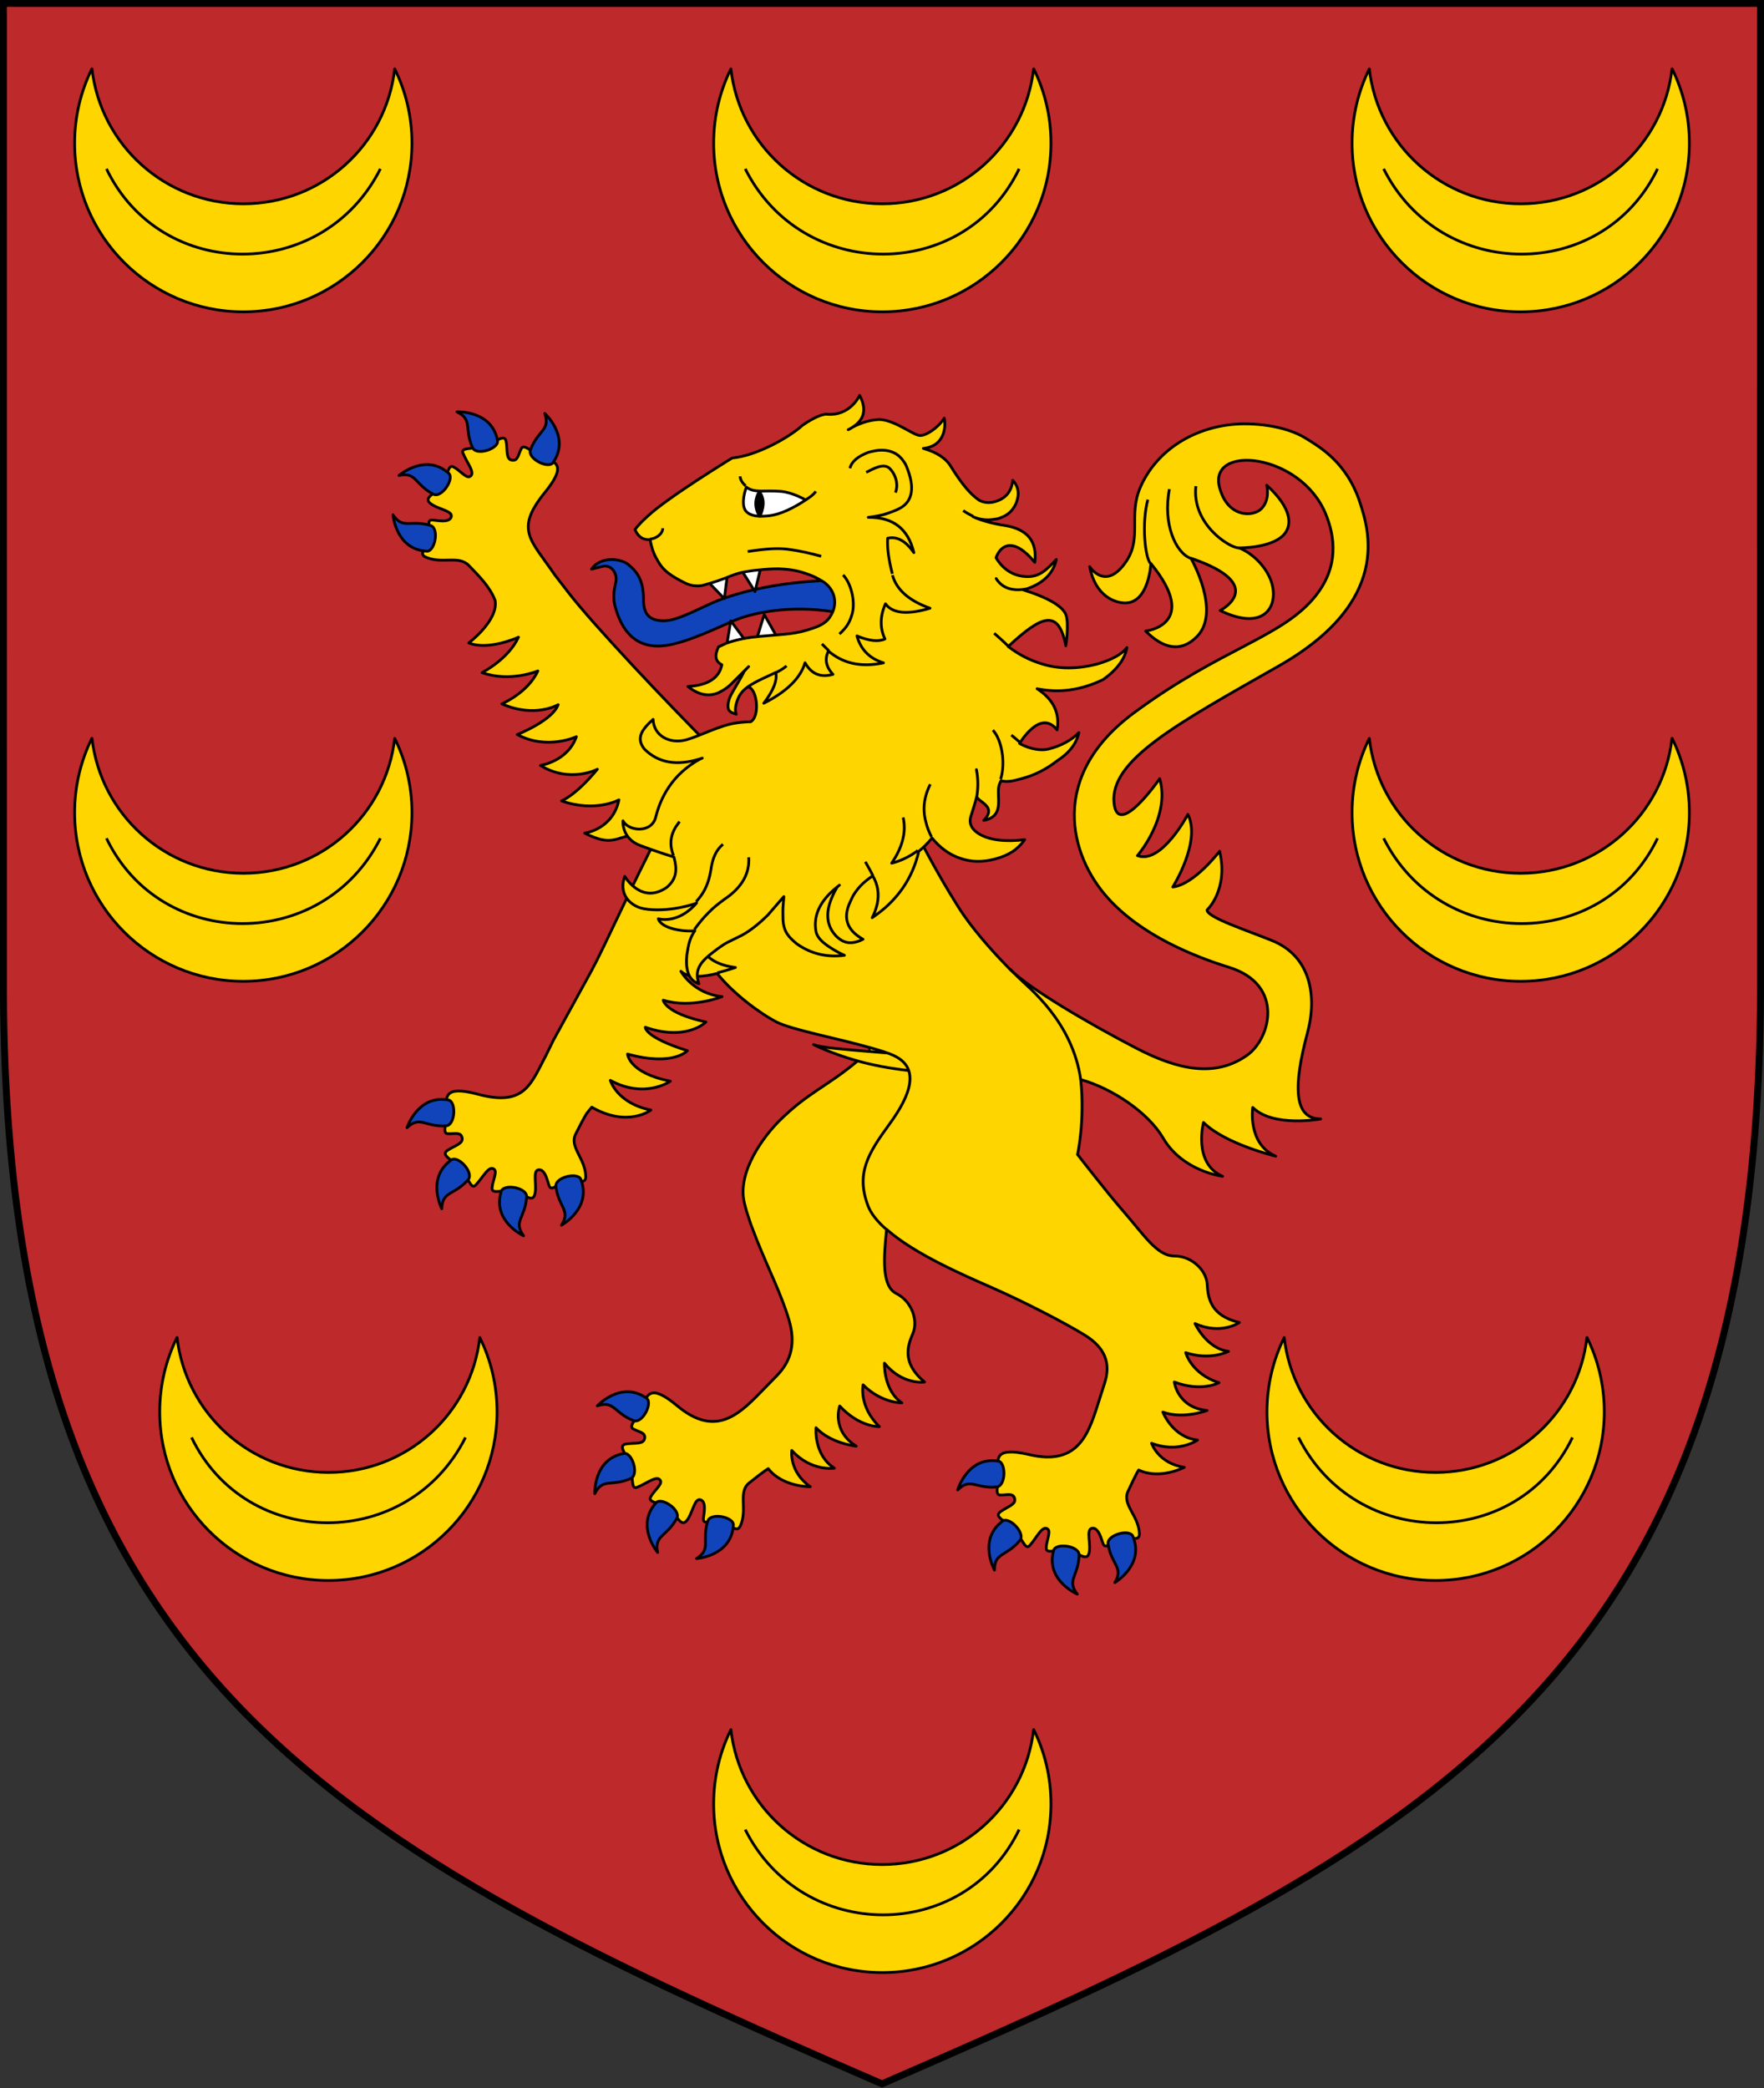
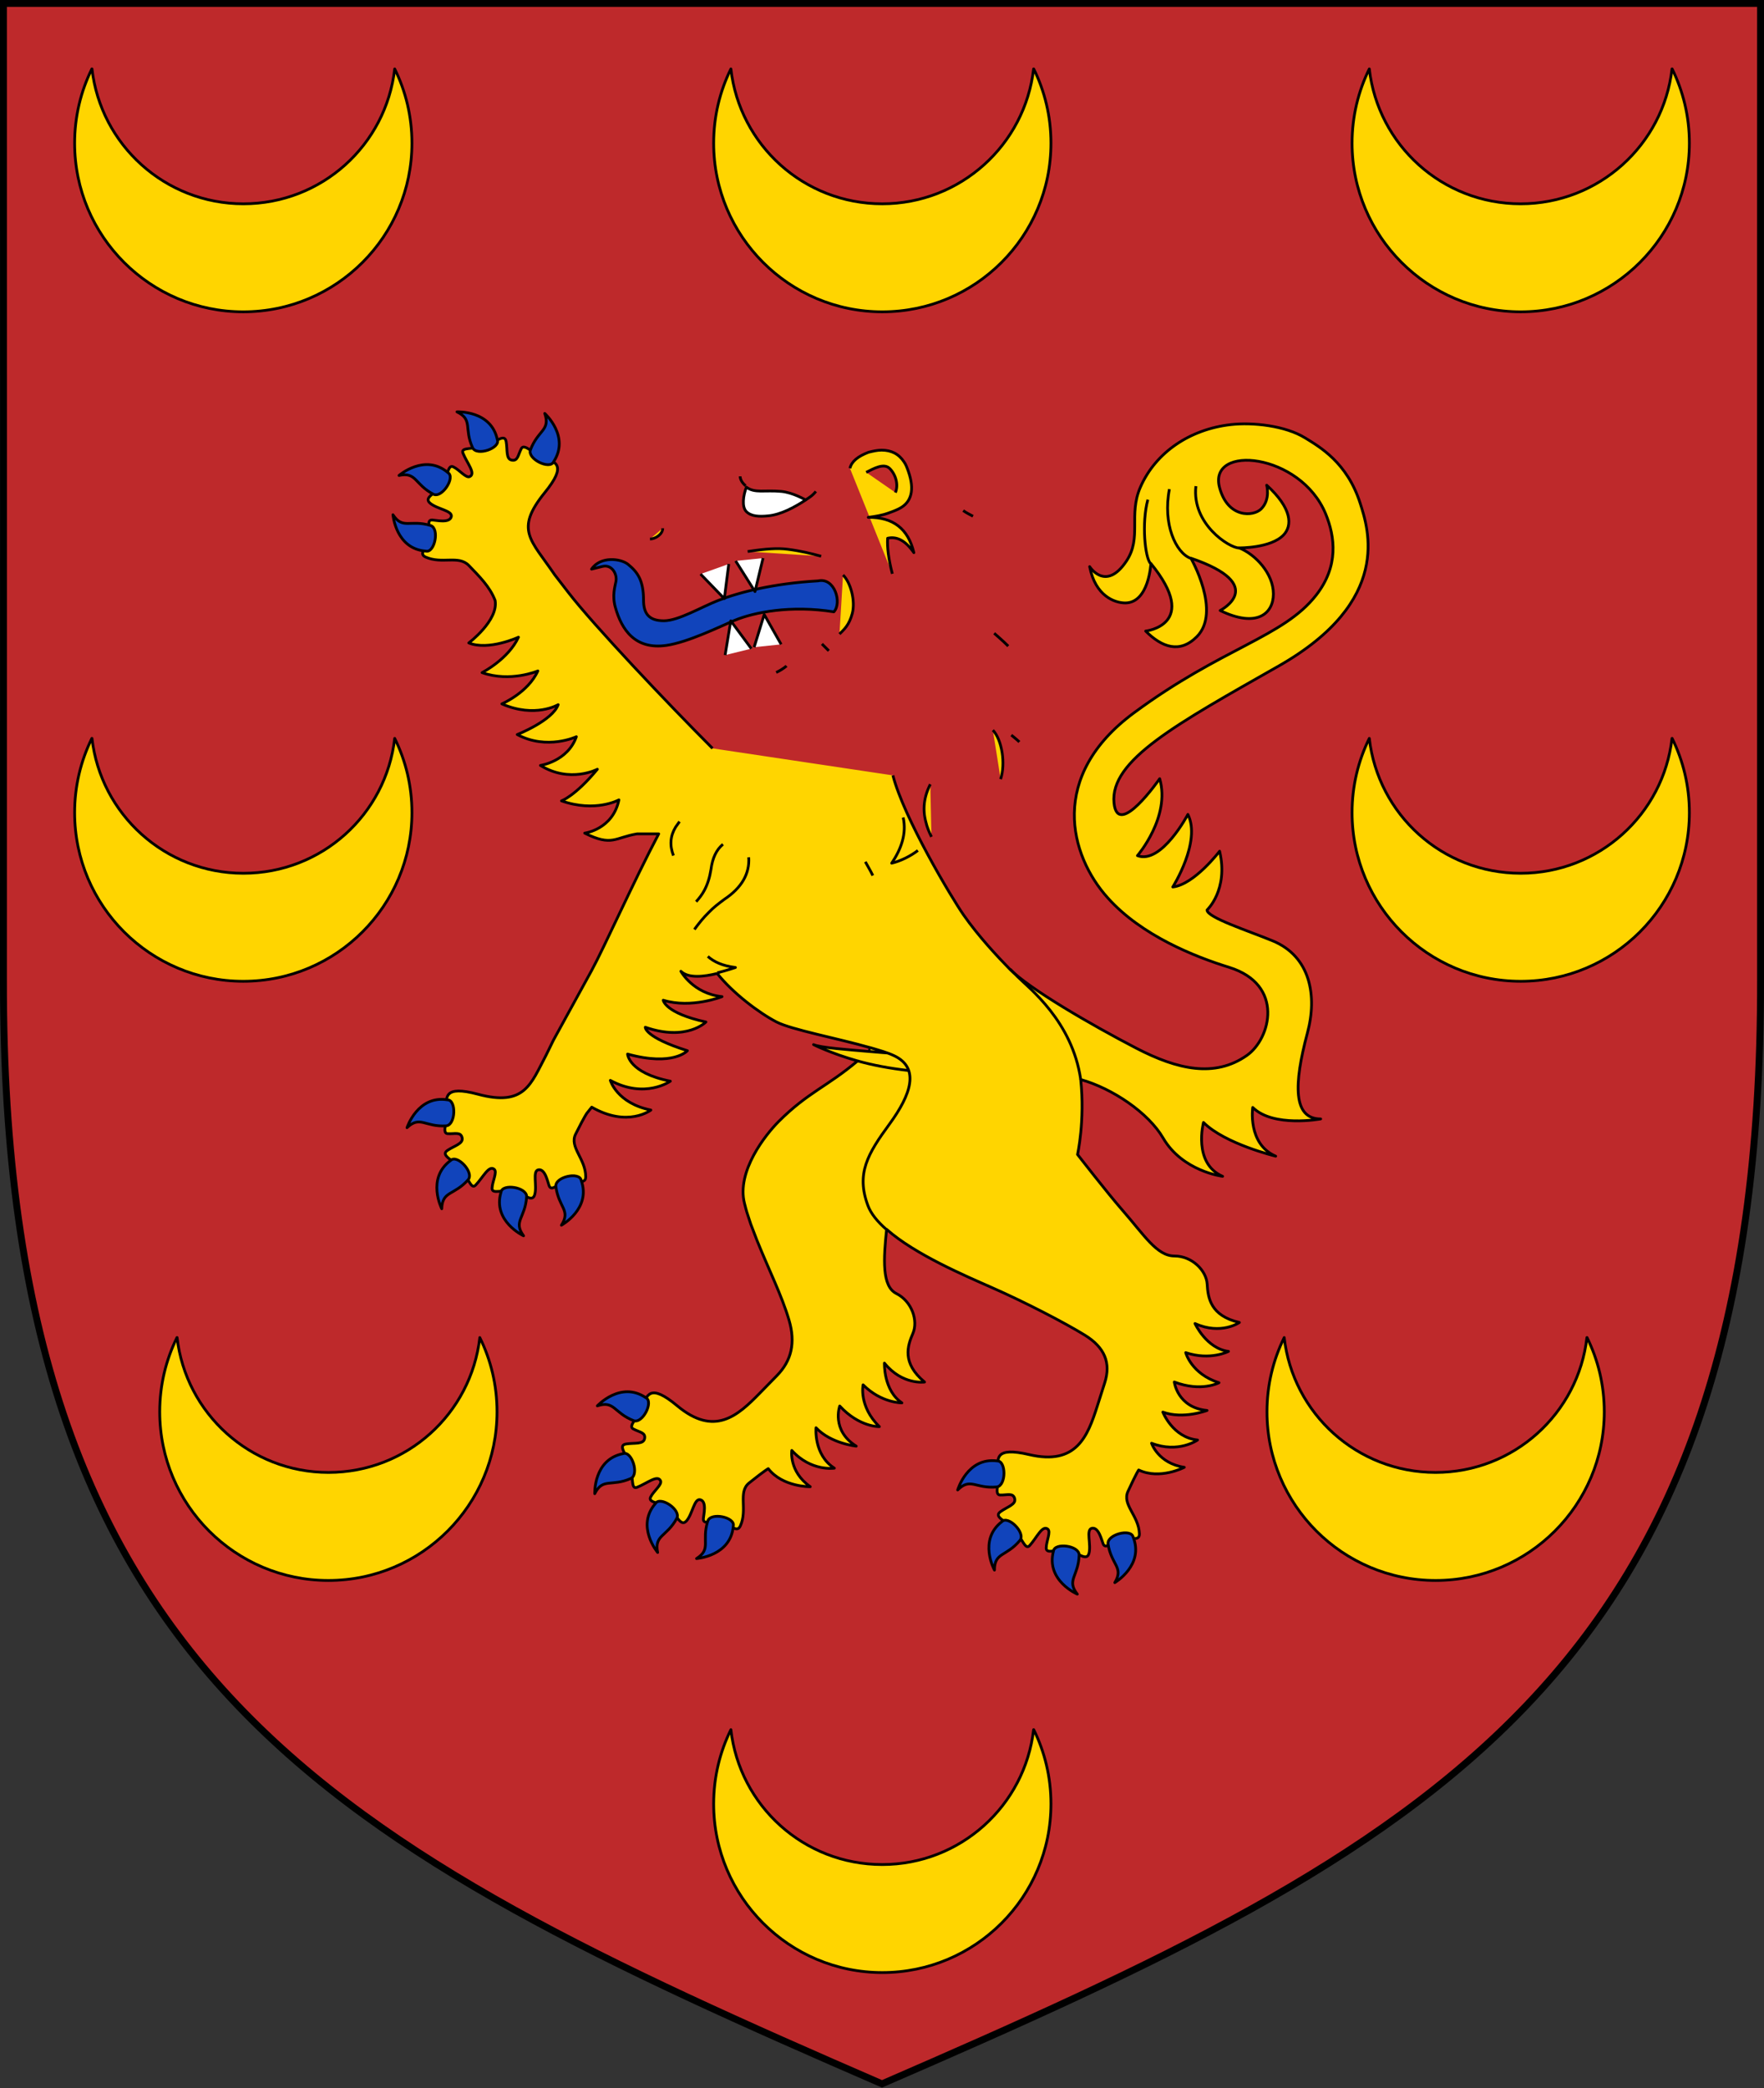
<svg xmlns="http://www.w3.org/2000/svg" xmlns:xlink="http://www.w3.org/1999/xlink" height="606" width="512">
  <rect width="100%" height="100%" fill="#333333" stroke="none" />
  <g stroke="#000">
    <path stroke-width="2" d="m256 604.8c-158.8-68.9-255.3-117.6-255-320.3 0.036-23.5 0-283.5 0-283.5h510s-0.036 260 0 283.5c0.312 202.7-96.16 251.4-255 320.3z" fill="#be292b" />
    <g stroke-linejoin="round" stroke-width=".8" stroke-miterlimit="6">
      <g transform="matrix(.998 0 0 .998 .68 .89)">
        <path d="m259 224.6c3.25 12.53 17.1 35.62 20.55 40.58 4.37 6.26 9.92 12.16 13.42 15.74 5.78 5.79 23.45 16.08 36.88 23.05 11.86 6.14 22.72 8.65 32.1 2.07 6.93-4.84 11-20.6-5.16-25.62-10-3.1-25.46-9.21-35.3-20.2-11.1-12.33-17.35-35.4 7.65-53.83 25.72-19 43.4-21.96 52.96-34.2 6.59-8.44 5.52-16.93 2.76-23.65-7.3-17.75-34.3-20.4-30.85-7.61 2.41 8.95 9.86 8.43 12.1 6.18 2.76-2.76 1.6-6.9 1.6-6.9 7.45 6.79 7.48 11.78 4.9 14.48-3.73 3.9-12.92 3.75-12.92 3.75 4.73 1.88 9.97 7.44 9.97 13.4 0 5.72-4.81 10-15.48 4.81 0 0 14.44-7.38-8.52-15.22 0 0 8.97 15.6 1.72 22.85-4.97 4.97-10.19 3.04-14.87-1.65 0 0 16.1-1.8 1.52-19.65 0 0-0.56 11.47-7.46 11.47-3 0-8.68-1.94-10.35-10.56 0 0 4.66 7.44 10.69-1.6 4.57-6.86 0.53-13.38 4.05-21.46 4.47-10.26 14.52-16.9 26.3-18.24 6.42-0.73 15.89 0.31 21.65 3.88 4.18 2.59 12.19 7.1 15.99 18.99 2.36 7.4 9.49 28.42-23.65 47.3-29.68 16.88-49.2 27.42-47.94 39.88 1.07 10.59 13.28-7.08 13.28-7.08 3.22 11.13-6.47 22.38-6.47 22.38 7 2.63 14.67-11.99 14.67-11.99 3.95 7.91-4.39 21.1-4.39 21.1 6.25-0.68 13.62-10.4 13.62-10.4 2.63 11.28-3.66 17.1-3.66 17.1 0 2.18 12.1 6.09 19 8.93 11.13 4.54 13.1 16.1 10.18 26.87-4 15-4.18 24.96 3.88 24.96 0 0-13.84 2.58-19.77-3.35 0 0-1.6 10.61 6.68 14.18 0 0-14.76-3.55-21-9.81 0 0-3.16 11.86 5.56 15.67 0 0-11.65-1.42-17.31-11.15-4.26-7.31-14.68-14.4-23.96-17 1.27 12-0.92 21.8-0.92 21.8s8.7 11.22 12.97 16.1c6.44 7.37 10.1 13.42 15.21 13.42 5.14 0 9.3 4.25 9.52 8.19 0.23 3.98 0.94 9.18 9.37 11.14 0 0-5.31 3.75-12.91 0.31 0 0 3.28 7.24 9.74 8.1 0 0-5.26 2.76-12.44 0.36 0 0 1.59 6.17 9.68 8.75 0 0-5.1 2.79-13-0.21 0 0 0.89 7.44 9.53 8.28 0 0-6.92 2.65-12.86 0.47 0 0 2.86 7.39 10.1 8.12 0 0-5.58 3.97-13.38 0.94 0 0 1.88 5.83 9.53 7 0 0-7.1 3.72-13.28 0.78 0 0-0.56 0.69-3.11 6.22-1.79 3.88 3.14 7 3.32 12.33 0.09 2.56-3.28 0.71-5.33 1.17-2.19 0.49-4.38 3.69-5.2 1.8-0.43-1-1.28-5-3.3-4.57-1.78 0.4-0.13 4.72-0.84 7.31-0.68 2.47-3.3-0.38-6.21-0.87-3-0.51-6.22 1.23-6.22-0.67 0-2 1.44-4.78 0.44-5.54-1.6-1.22-3.15 2.46-5.25 4.79-1.34 1.49-2.25-2.32-4.55-4.72-2.37-2.48-6.1-3.61-3.92-5.14 2-1.43 4.55-2.08 4.11-3.77-0.47-1.81-2.17-0.99-4.28-1.07-1.73-0.06-0.16-3.69-0.44-6.61-0.4-4-1.2-7.5 8.96-5.13 13.7 3.2 16.97-5.293 19.78-14.1l2.17-6.8c1.841-5.769 0-10.28-5.81-13.86s-17.44-9.61-27.1-13.86c-7.38-3.26-22.3-9.58-30.53-16.9-0.9 8.575-1.41 16.54 2.81 18.66 4.6 2.31 6.4 7.96 4.84 11.59-1.58 3.65-3.27 8.62 3.39 14.16 0 0-6.43 0.97-11.68-5.51 0 0-0.31 7.94 5.09 11.57 0 0-5.93 0.11-11.29-5.25 0 0-1.34 6.23 4.74 12.16 0 0-5.77 0.23-11.54-6 0 0-2.54 7.1 4.81 11.67 0 0-7.38-0.73-11.7-5.35 0 0-0.75 7.89 5.34 11.76 0 0-6.76 1.05-12.38-5.16 0 0-0.94 6.1 5.37 10.55 0 0-8 0.15-12.22-5.25 0 0-0.81 0.36-5.57 4.16-3.34 2.67-0.35 7.7-2.56 12.51-1.07 2.33-3.25-0.83-5.29-1.35-2.18-0.54-5.57 1.34-5.46-0.73 0.06-1.08 1.11-5.07-0.9-5.56-1.77-0.44-2.23 4.16-4 6.16-1.71 1.9-2.78-1.81-5.17-3.56-2.48-1.82-6.12-1.68-5.26-3.38 0.9-1.79 3.42-3.63 2.87-4.75-0.88-1.81-3.93 0.78-6.84 1.93-1.86 0.73-0.98-3.08-1.95-6.26-1-3.28-3.8-5.95-1.2-6.35 2.43-0.38 5 0.17 5.36-1.53 0.39-1.83-1.49-1.86-3.34-2.87-1.52-0.83 1.51-3.37 2.56-6.11 1.45-3.78 2.29-7.25 10.31-0.56 10.81 9 17.55 2.87 23.99-3.72l4.98-5.1c4.252-4.354 5.44-9.55 3.52-16.1-2.14-7.26-5.6-14-9.32-23.2l-1.83-4.78c-1.19-3.56-1.19-3.56-1.81-5.99-2.38-9.32 6.13-20 9.94-23.82 8.47-8.47 14.1-10.14 22.95-17.61-7.95-2.26-12.81-4.75-12.81-4.75 2.04 0.92 10.3 1.481 16.12 2.001l0.4-1.1c-9.44-2.71-22.93-5.23-27.3-7.49-5.06-2.63-12.69-8.38-17.24-14.1-3.69 0.92-8.4 1.51-10.56-0.64 0 0 3.48 6.48 11.97 7.38 0 0-8.91 3.55-17.1 1.04 0 0 0.49 3.74 12.41 6.33 0 0-5.57 5.71-17.63 1.53 0 0-0.28 2.87 12.25 6.82 0 0-4.09 4.65-17.4 0.98 0 0 0.26 5.48 12.44 7.88 0 0-7.36 5.27-17.46-0.23 0 0 1.89 6.64 11.79 8.63 0 0-6.69 5.2-17.2-0.84l-1.37 1.71s-0.59 0.67-3.31 6.12c-1.91 3.82 2.92 7.13 2.93 12.43 0 2.56-3.3 0.6-5.37 1-2.21 0.42-4.5 3.56-5.26 1.63-0.4-1-1.12-5.06-3.15-4.67-1.79 0.35-0.28 4.71-1.07 7.28-0.75 2.44-3.29-0.48-6.18-1.06-3-0.61-6.26 1.04-6.2-0.86 0.06-2 1.59-4.73 0.61-5.52-1.56-1.27-3.23 2.36-5.4 4.62-1.38 1.44-2.18-2.39-4.4-4.87-2.29-2.56-5.95-3.8-3.75-5.26 2.05-1.36 4.61-1.94 4.23-3.64-0.41-1.83-2.13-1.06-4.24-1.2-1.72-0.11-0.04-3.7-0.24-6.62-0.27-4-0.97-7.54 9.12-4.84 13.59 3.63 15.32-2.97 19.75-11.31l2.16-4.42c3.64-6.61 7.53-13.7 11.13-20.3 3.58-6.56 12.1-25.66 19.49-39.7h-6.29c-6.51 1.08-7.24 3.76-15.24-0.21 0 0 8.2-1.05 9.95-9.67 0 0-6.82 3.76-16.7 0.28 0 0 3.94-1.33 10.44-9.19 0 0-7.94 4.18-16.56-1.11 0 0 7.93-1.15 10.45-8.35 0 0-8.5 4-17.19-0.63 0 0 10.28-4.06 11.9-8.69 0 0-6.69 4-16.38-0.23 0 0 7.64-3.26 10.47-9.58 0 0-8 3.41-16.22 0.49 0 0 7.66-3.9 10.58-10.3 0 0-8.63 4-14.45 1.67 0 0 8.69-6.54 7.66-12.36-1.55-4.077-4.73-7.119-7.69-10.22-3-3-7.7-0.25-12.54-2.4-2.34-1.04 0.8-3.26 1.28-5.31 0.52-2.19-1.41-5.55 0.66-5.47 1.08 0.05 5.08 1.04 5.55-0.97 0.41-1.77-4.19-2.18-6.21-3.95-1.92-1.69 1.78-2.8 3.49-5.21 1.79-2.5 1.61-6.14 3.32-5.31 1.8 0.87 3.67 3.38 4.79 2.81 1.8-0.91-0.83-3.92-2-6.81-0.75-1.85 3.07-1.02 6.24-2.03 3.27-1.05 5.9-3.88 6.33-1.28 0.41 2.43-0.11 5 1.59 5.34 1.84 0.37 1.84-1.51 2.83-3.38 0.81-1.53 3.39 1.47 6.14 2.49 3.8 1.41 7.27 2.19 0.69 10.3-8.87 10.93-4.08 13.72 2.86 23.94l4 5.18c7.28 9.44 28.71 32.1 41.9 45.3" fill="#ffd500" />
        <path d="m193.1 186.8c-9.037 1.292-12.96-4.487-14.81-11.04-0.995-3.522-0.114-6.001 0.18-7.65 0.356-2.001-1.152-4.97-3.97-4.27l-3.14 0.78c2.6-3.86 8.547-3.086 10.62-1.39 2.717 2.224 4.5 4.59 4.5 10.41 0 4 1.66 6 5.91 6 4.26 0 10.9-4.017 15.85-5.93 6.173-2.387 16-4.93 29-5.67 4.87-1.09 7 6.45 4.59 9-12.44-2-23.2 0.112-28.88 2.485-4.203 1.757-13.47 6.363-19.85 7.275zm-79.5-38s0.8 9.97 9.61 10.58c2.53 0.55 4-6.53 1.36-7.44-5.99-1.82-8.1 1.25-10.97-3.14zm16.02-12.22c2.19 1.38-1.74 7.46-4.25 6.26-5.54-2.9-4.88-6.56-10.01-5.46 0 0 7.56-6.55 14.26-0.8zm2.59-17.7s9.99-0.52 11.76 8.13c0.89 2.44-5.95 4.82-7.2 2.33-2.59-5.69 0.17-8.17-4.56-10.46zm28.1 14.54c-1.1 2.35-7.62-0.8-6.74-3.44 2.19-5.86 5.9-5.65 4.18-10.64 0 0 7.43 6.68 2.56 14.08zm2.28 222s8.78-4.8 5.74-13.1c-0.53-2.54-7.6-0.98-7.35 1.8 0.78 6.2 4.44 6.86 1.61 11.3zm-11 3.08s-9.1-4.23-6.56-12.7c0.36-2.57 7.52-1.46 7.45 1.32-0.39 6.24-3.99 7.13-0.89 11.38zm-21.17-21.94c1.86-1.81 6.83 3.46 5.07 5.61-4.14 4.69-7.53 3.18-7.695 8.465 0 0-4.555-8.885 2.625-14.08zm-0.94-17.6c2.59 0.05 2.38 7.28-0.39 7.56-6.24 0.39-7.57-3.08-11.4 0.535 0 0 3.08-9.515 11.79-8.095zm72.41 133.4s9.98-0.68 10.7-9.48c0.59-2.53-6.49-4.08-7.42-1.45-1.89 5.96 1.15 8.1-3.28 10.93zm-11.3-1.77s-6.45-7.65-0.62-14.28c1.41-2.18 7.44 1.83 6.2 4.32-2.97 5.5-6.61 4.79-5.59 9.96zm-18.3-17.1s-0.4-10 8.28-11.65c2.45-0.86 4.75 6 2.24 7.22-5.73 2.52-8.16-0.28-10.52 4.43zm14.85-27.92c2.34 1.13-0.89 7.61-3.52 6.69-5.83-2.27-5.57-5.97-10.58-4.31 0 0 6.785-7.35 14.1-2.38zm136.4 53.78s8.62-5.07 5.32-13.27c-0.6-2.52-7.62-0.74-7.29 2.03 0.98 6.18 4.65 6.72 1.97 11.24zm-10.9 3.36s-9.19-3.95-6.95-12.49c0.28-2.58 7.47-1.69 7.48 1.09-0.19 6.25-3.77 7.25-0.53 11.4zm-21.92-21.1c1.81-1.87 6.94 3.25 5.24 5.45-3.99 4.81-7.42 3.41-7.42 8.66 0 0-4.83-8.77 2.18-14.11zm-12.88-9.2s2.78-9.61 11.53-8.44c2.6-0.04 2.61 7.2-0.15 7.56-6.23 0.58-7.66-2.84-11.38 0.88z" fill="#14b" />
        <path d="m226.5 186.5-4.924-8.675-2.931 9.496m-0.816 0.424-5.98-8.089-1.641 9.965m11.03-28.21-2.345 9.73-5.628-8.91m-1.998 0.893-1.29 10.08-6.918-7.151" fill="#fff" />
        <g fill="#ffd500">
-           <path d="m216.9 198.9c2.49 0.31 3.62 8.31 0.78 10.1-1.38 0.03-2.73 0.14-4.05 0.33-4.84 0.61-10.65 3.8-14.73 4.93-4.9 1.3-9.47-1.21-9.64-5.95-3.16 2.86-5.15 5.43-2.49 8.68 4.11 4.05 9.47 4.91 16.35 2.75 0.09-0.03 0.26-0.09 0.44-0.16-0.18 0.06-0.35 0.12-0.44 0.16-8.6 4.6-11.78 11.75-13.1 16.99-1.18 4.82-8 4.13-9.51 1.08 0 0-0.56 5.19 5.21 7.26 0 0 5.37 2 9.6 3.27 0.86 3.27 1.04 6.17-2.05 8.8-7.43 5.22-12.26-3.18-12.26-3.18-1.88 5.2 1.58 8.62 5.45 9.4 6.87 1.26 14.99-1.31 15.46-1.66-5.43 6.33-11.15 4.6-11.15 4.6 0.94 3 7.78 3.84 10.63 3.47-1.42 2.15-1.79 3.54-2.32 7-0.36 3.52 0.05 7.35 3.51 8.41-1.69-4.5 1.3-6.97 4.34-9.33 1.38-1.06 2.77-2.07 3.92-2.67l4.21-2.07c2.47-1.32 5.25-3.57 7.63-5.96l4.59-5.3c-0.07 1.49-0.27 2.82-0.27 4.06 0 1.09 0.03 2.57 0.03 2.57 0.18 3.61 1.6 5.09 3.99 7.09 4.23 3 8.86 4 13.88 3.35-1.15-0.49-2.18-1.08-3.16-1.64-2.16-1.35-4.53-2.88-5.1-5.17-0.91-4.82 1.23-9.15 6.19-13.1 0.24-0.18 0.47-0.35 0.62-0.49-0.15 0.14-0.38 0.32-0.62 0.49-0.5 0.82-0.92 1.61-1.31 2.48-2.08 4.5-1.96 8.21 0.37 11.15 0.53 0.73 1.34 1.4 2.04 1.85 1.83 1.15 3.92 1 6.37-0.23-4.71-2.65-5.97-6.24-3.68-10.99 0.39-0.87 0.78-1.74 1.31-2.48 1.3-1.93 3-3.54 5.2-4.96 1.45 2.42 1.93 5.19 1.3 8.16-0.33 1.31-0.75 2.65-1.46 4 1.36-0.94 2.68-1.96 3.89-3 4.9-4.39 8-9.62 9.52-15.75l0.03-0.47c1.39-1.13 2.72-2.43 3.96-3.96 2.45 2.99 5.22 4.94 8.36 5.95 3.04 1.04 6.25 1.13 9.88 0.18 4.16-1.09 6.64-2.77 8.72-5.65-5.39 0.68-10.37 0.2-13.43-1.77-2.35-1.51-2.75-3.27-2.26-4.94 0 0 1.44-4.41 1.77-5.99 0.4-2.53 0.39-5.09-0.13-7.66 0.51 2.57 0.53 5.13 0.13 7.66-0.33 1.59 6.26 2.81 2 7.1 6.67-1.24 3.24-7.63 4.63-10.69l0.39-0.87c2.12 0.67 4.61-0.26 6.31-0.67 3.44-0.94 6.74-2.56 10-5.09 3.48-2.24 5.67-5 6.33-8.2-2.19 2.24-5.19 3.85-8.83 4.77-3.2 0.76-6.87-0.72-8.41-1.62 0 0 5.99-10.28 10.91-3.94 0.85-4.89-1.06-8.89-5.82-11.98 6.42 1.31 12.76 0.45 19.2-2.66 4.13-2.92 6.38-6.1 6.93-9.32-1.48 1.99-4.4 3.57-8.81 4.85-5.47 1.38-10.69 1.48-15.62 0-3.71-1.08-6.98-2.76-10.1-5.15 9.86-9.17 14.67-11 16.76-0.2 0.03 0.08 0.95-6.42 0.06-8.95s-5.16-5.06-12.74-7.42c-3.55 0.34-6-0.72-7.58-3.19 1.57 2.47 4 3.53 7.58 3.19 0.56-0.11 1.06-0.1 1.59-0.29 4.67-1.65 7.45-4.47 8.33-8.44-2.84 2.96-4.88 5.15-8.76 4.97-3.89-0.17-6.84-2.22-8.78-5.48 1.34-3.78 5.15-6.11 11.28 1.34 0.72-6.12-2.11-9.62-8.64-10.71-3.78-0.59-6.86-1.43-9.34-2.57 1.99 0.86 4.07 1.13 6.22 0.74 0.68-0.06 1.41-0.22 2-0.52 2.03-0.72 3.42-2.12 4.31-4.09 1.04-2.66 0.76-4.86-0.98-6.72-0.25 2.93-1.74 4.92-4.26 5.91-2 0.8-3.7 0.76-5.37-0.03-0.53-0.37-1.05-0.73-1.49-1.13-2.13-1.82-4.34-4.71-6.87-8.77-1.45-2.42-4.14-4.13-8-5.25 6.18-0.64 6.6-6.23 6.09-8.8-1.92 3.05-5.45 5-6.62 5-1.74 0.63-7.19-4.34-12.15-4.61-2.64 0.11-5.26 0.85-7.85 2.22-0.41 0.24-0.88 0.59-1.32 0.74 0.44-0.16 0.91-0.51 1.32-0.74 3.39-2.21 4.11-5.21 2-9.23 0 0-2.71 6.17-9.68 5.47-0.92 0-3.32 0.69-6.97 3.26-3.6 3.29-12.99 8.77-20.44 9.49-0.24 0.18-18.83 11.51-24.56 16.93-1.5 1.36-2.75 2.62-3.69 3.87 0.96 2.14 2.39 3.1 4.4 2.9 0.38 2.2 1 4 1.83 5.46 1.34 2.38 2.27 4.23 8.57 7.28 0 0 2.51 1.33 5.43 0.45 3.28-0.93 4.29-1.32 6.08-1.97 4.23-1.8 5.52-1.78 8-2.19 0 0 5.94-0.74 8.65-0.45 3.55 0.21 5.68 0.87 8.2 1.82 1.26 0.47 2.89 1.42 3.91 2.07 3.24 2.43 3.59 6.033 2.39 8.685-1.002 2.215-2.29 3.455-5.43 4.545-5.56 1.96-8.264 1.752-15.94 2.48-2.665 0.253-6.31 0.78-9.55 2-0.94 0.42-1.22 0.59-2.25 1.04-1.01 2.19-1.19 4.11 0.98 5.19-0.73 3.83-4 6-9.87 6.33 3.04 2.41 5.94 3.04 8.88 1.82 2.53-1.26 3.43-2.27 4.32-3.16 0.15-0.14 4.32-4.31 4.46-4.45-0.15 0.15-1.59 1.58-1.5 1.82-1.84 3.5-3.6 5.98-4.13 7.59-1.21 3.85 0.74 3.94 2.03 4.44-0.65-1.38 0.13-3.73 0.64-4.83 1.46-3.18 5.06-4.61 10.85-7.3 0.51 2.29-0.71 5.29-3.49 8.94 6.74-3.39 10.7-7.36 12-11.77 1.86 3.29 4.52 4.37 8.13 3.37-2.07-2.2-2.49-4.53-1.3-6.78 4.14 3.58 9.44 4.83 15.99 3.43-4-1.24-6.6-3.81-7.72-7.82 3.6 1.48 6.27 1.73 8.15 0.88-1.53-3.22-1.45-6.64 0.15-10.24 1.98 2.79 6.31 3.27 12.96 1.29-6.24-2.2-9.76-5.45-10.94-9.62" />
          <path d="m233.6 144.5c0.87-0.56 2.04-1.24 3-2.48m7.9 24.3c2.28 2.28 3.63 7.59 2.69 11.18-0.9 3.44-2.48 4.76-3.73 6m-26.7-24c5.34-0.82 8.73-1.04 11.66-0.66 3.76 0.49 6.69 1.21 9.72 2.03m13.1-24.4c2.19-1.1 5.14-2.81 6.85-1.1s2.6 4.66 1.65 6.99m99.9 16.1c-2.79 0-13.77-6.99-12.52-17.97m-1.58 20.97c-4.24-1.62-8.11-9.88-6.12-20.1m-5.5 21.6c-1.56-1.55-2.65-11.65-0.77-18.55m-40.6 42.6c-1.52-1.52-4.09-3.74-4.09-3.74m-48.1 5.1-2-2m-13.3 8.3c2.13-1.02 3-1.91 3-1.91m-39.7-36.9c1.51 0 3.7-1.35 3.7-3.13m61.1 101c-0.74-1.55-1.31-2.4-2.17-4m1.45 54.06c2.74 0.79 4.96 1.419 6.9 2.329 7.6 3.58 4.91 11.35-1.34 19.9-6.33 8.65-9.74 14.39-6.26 23.7 0.87 2.33 2.75 4.63 5.25 6.83m-8.26-48.91c4.24 1.2 9.23 2.16 14.96 2.81m29.4-29.5c0.86 0.87 1.62 1.63 2.24 2.26 3.25 3.25 15.84 12.87 18.29 29.84m-56.32-7.728s-1.431-0.091-5.261-0.431m27.4-157.3c0.91 0.67 1.99 1.18 2.86 1.65m13.48 65.64c-0.55-0.55-2.34-2-2.34-2m-34.6-46.9c-1.12-4.28-1.53-7.72-1.37-10.34 2.76-0.61 5.22 0.73 7.63 4.19-1.66-6.94-6-10.34-13.26-10.27 2-0.25 3.97-0.57 5.73-1.2 1.15-0.41 2.21-0.78 3.3-1.35 3.53-1.8 4.52-5.45 2.62-10.83-0.38-1.06-0.72-2.04-1.29-2.8-1.5-2.27-3.66-3.34-6.45-3.36-1.34 0-2.63 0.32-3.84 0.62-3.06 1.17-4.92 2.65-5.4 4.66m43.82 90.4c1.49-4.54 0.4-11.41-2.25-14.25m-73.5-73.8c0 0.93 0.69 2 1.6 2.74m53.7 86.8c-1.87 3.69-2.28 7.32-1.28 11 0.35 1.53 0.92 2.88 1.62 4.29m-8.23-5.63c1.06 4.74-0.61 9.23-3.34 13.29 2.57-0.61 5.5-2.06 7.62-3.7m-65 22.97c1.27-1.73 2.57-3.39 4.2-4.97 1.3-1.38 2.86-2.57 4.51-3.79 4.98-3.32 7.41-7.39 7.09-12.23m-7.49-3.78c-1.92 1.59-3.05 4-3.48 7.28-0.37 2.33-0.97 4.29-1.92 6.09-0.65 1.24-1.54 2.38-2.4 3.32m-6.6-13.4c-1.16-2.99-0.93-5.73 0.64-8.3l1.13-1.59m10.96 43.99c2.84-0.71 5.3-1.561 5.3-1.561-3.788-0.473-6.311-1.66-8.027-3.211" />
        </g>
        <path d="m216.4 147.9c1.39 1.39 3.66 1.49 6.39 1.22 3.57-0.35 7.45-2.39 10.84-4.61 0 0-3.66-2.17-7.1-2.49-4.81-0.45-7.7 0.6-10.14-1.24-0.94 2.49-1.38 5.72 0 7.12z" fill="#fff" />
-         <path d="m220.2 149.2c-1.61-2.66-1.29-5.12 0-7.29l-0.06 0.11c1.75 2.38 1.22 4.86 0.24 7.18h-0.18z" />
      </g>
      <g id="a">
        <path stroke-linejoin="round" d="m300 502c-2.51 22-21.2 39.15-43.94 39.15s-41.4-17.05-43.92-39.15h-0.001c-3.21 6.51-5 13.79-5 21.55 0 27 21.91 48.95 48.95 48.95 27 0 48.95-21.91 48.95-48.95 0-7.75-1.8-15.05-5-21.55z" fill="#ffd500" />
-         <path stroke-linejoin="round" d="m295.8 531c-15.9 33-62.9 33-79.5 0" fill="none" />
      </g>
      <use y="-482" xlink:href="#a" />
      <g id="c">
        <use stroke-linejoin="round" xlink:href="#a" transform="translate(185.3 -482)" />
        <use stroke-linejoin="round" xlink:href="#a" transform="translate(185.3 -287.7)" />
        <use stroke-linejoin="round" xlink:href="#a" transform="translate(160.6 -113.8)" />
      </g>
      <use xlink:href="#c" transform="matrix(-1 0 0 1 512 0)" />
    </g>
  </g>
</svg>